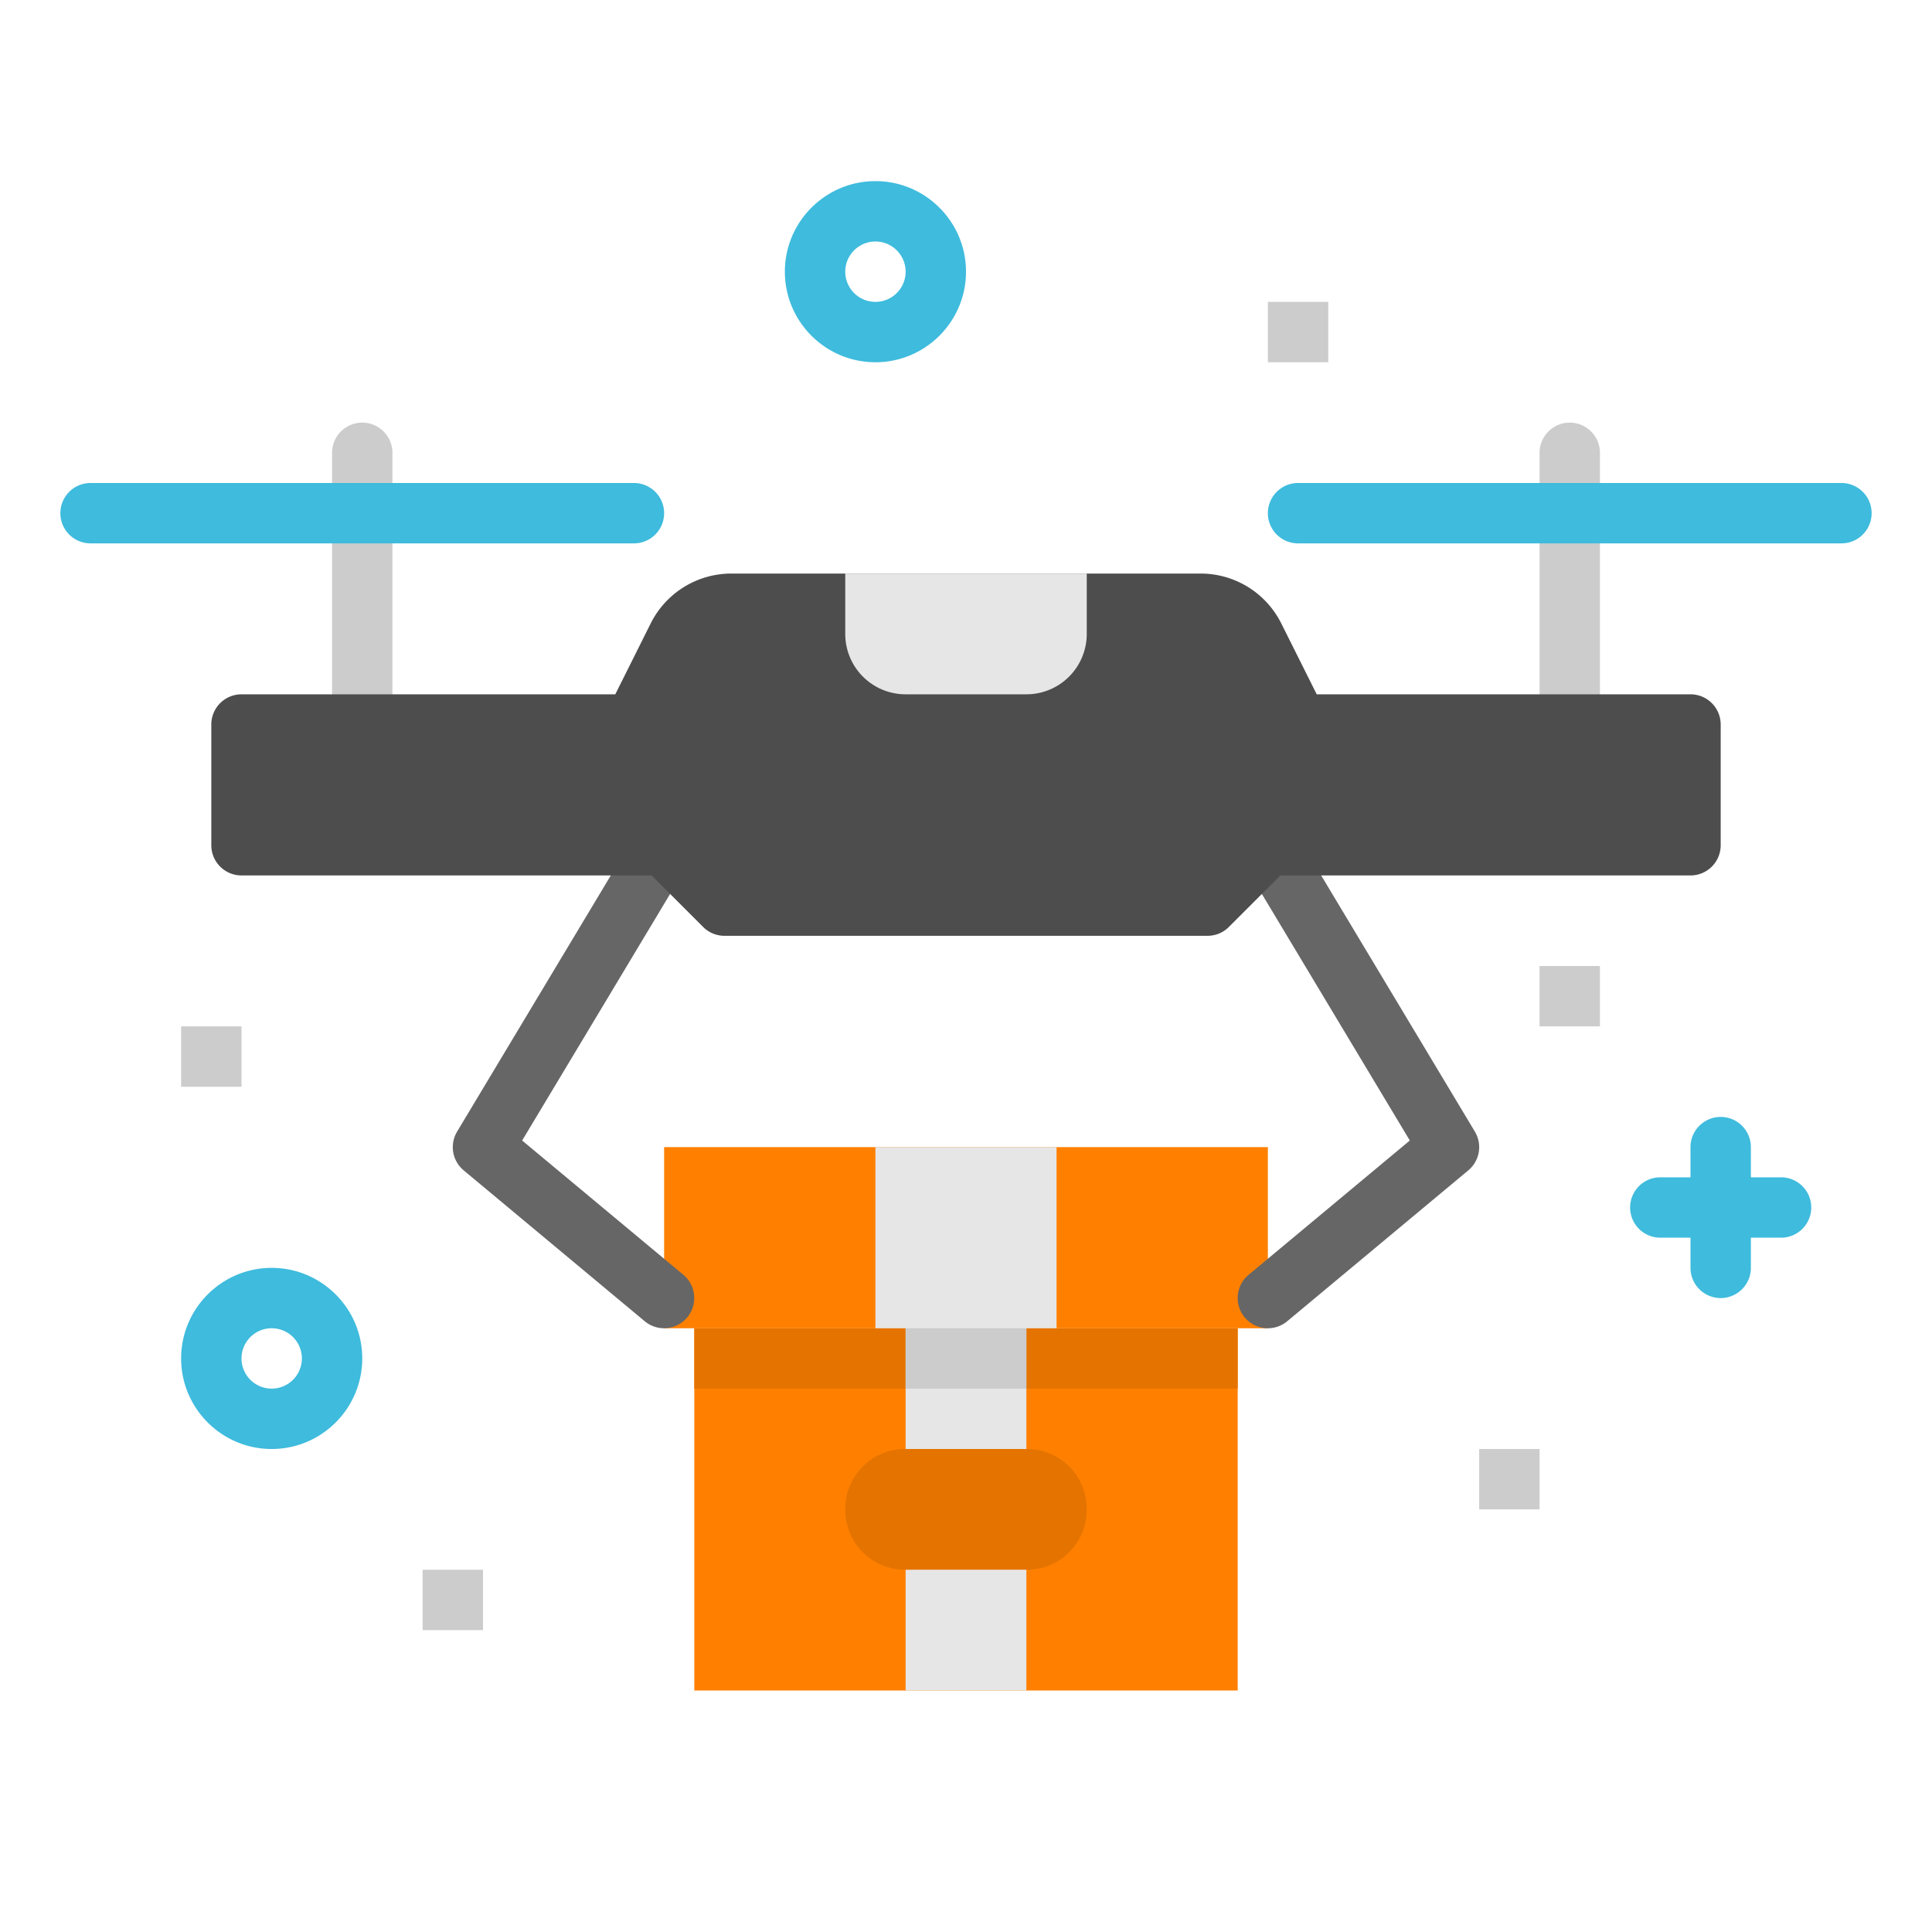
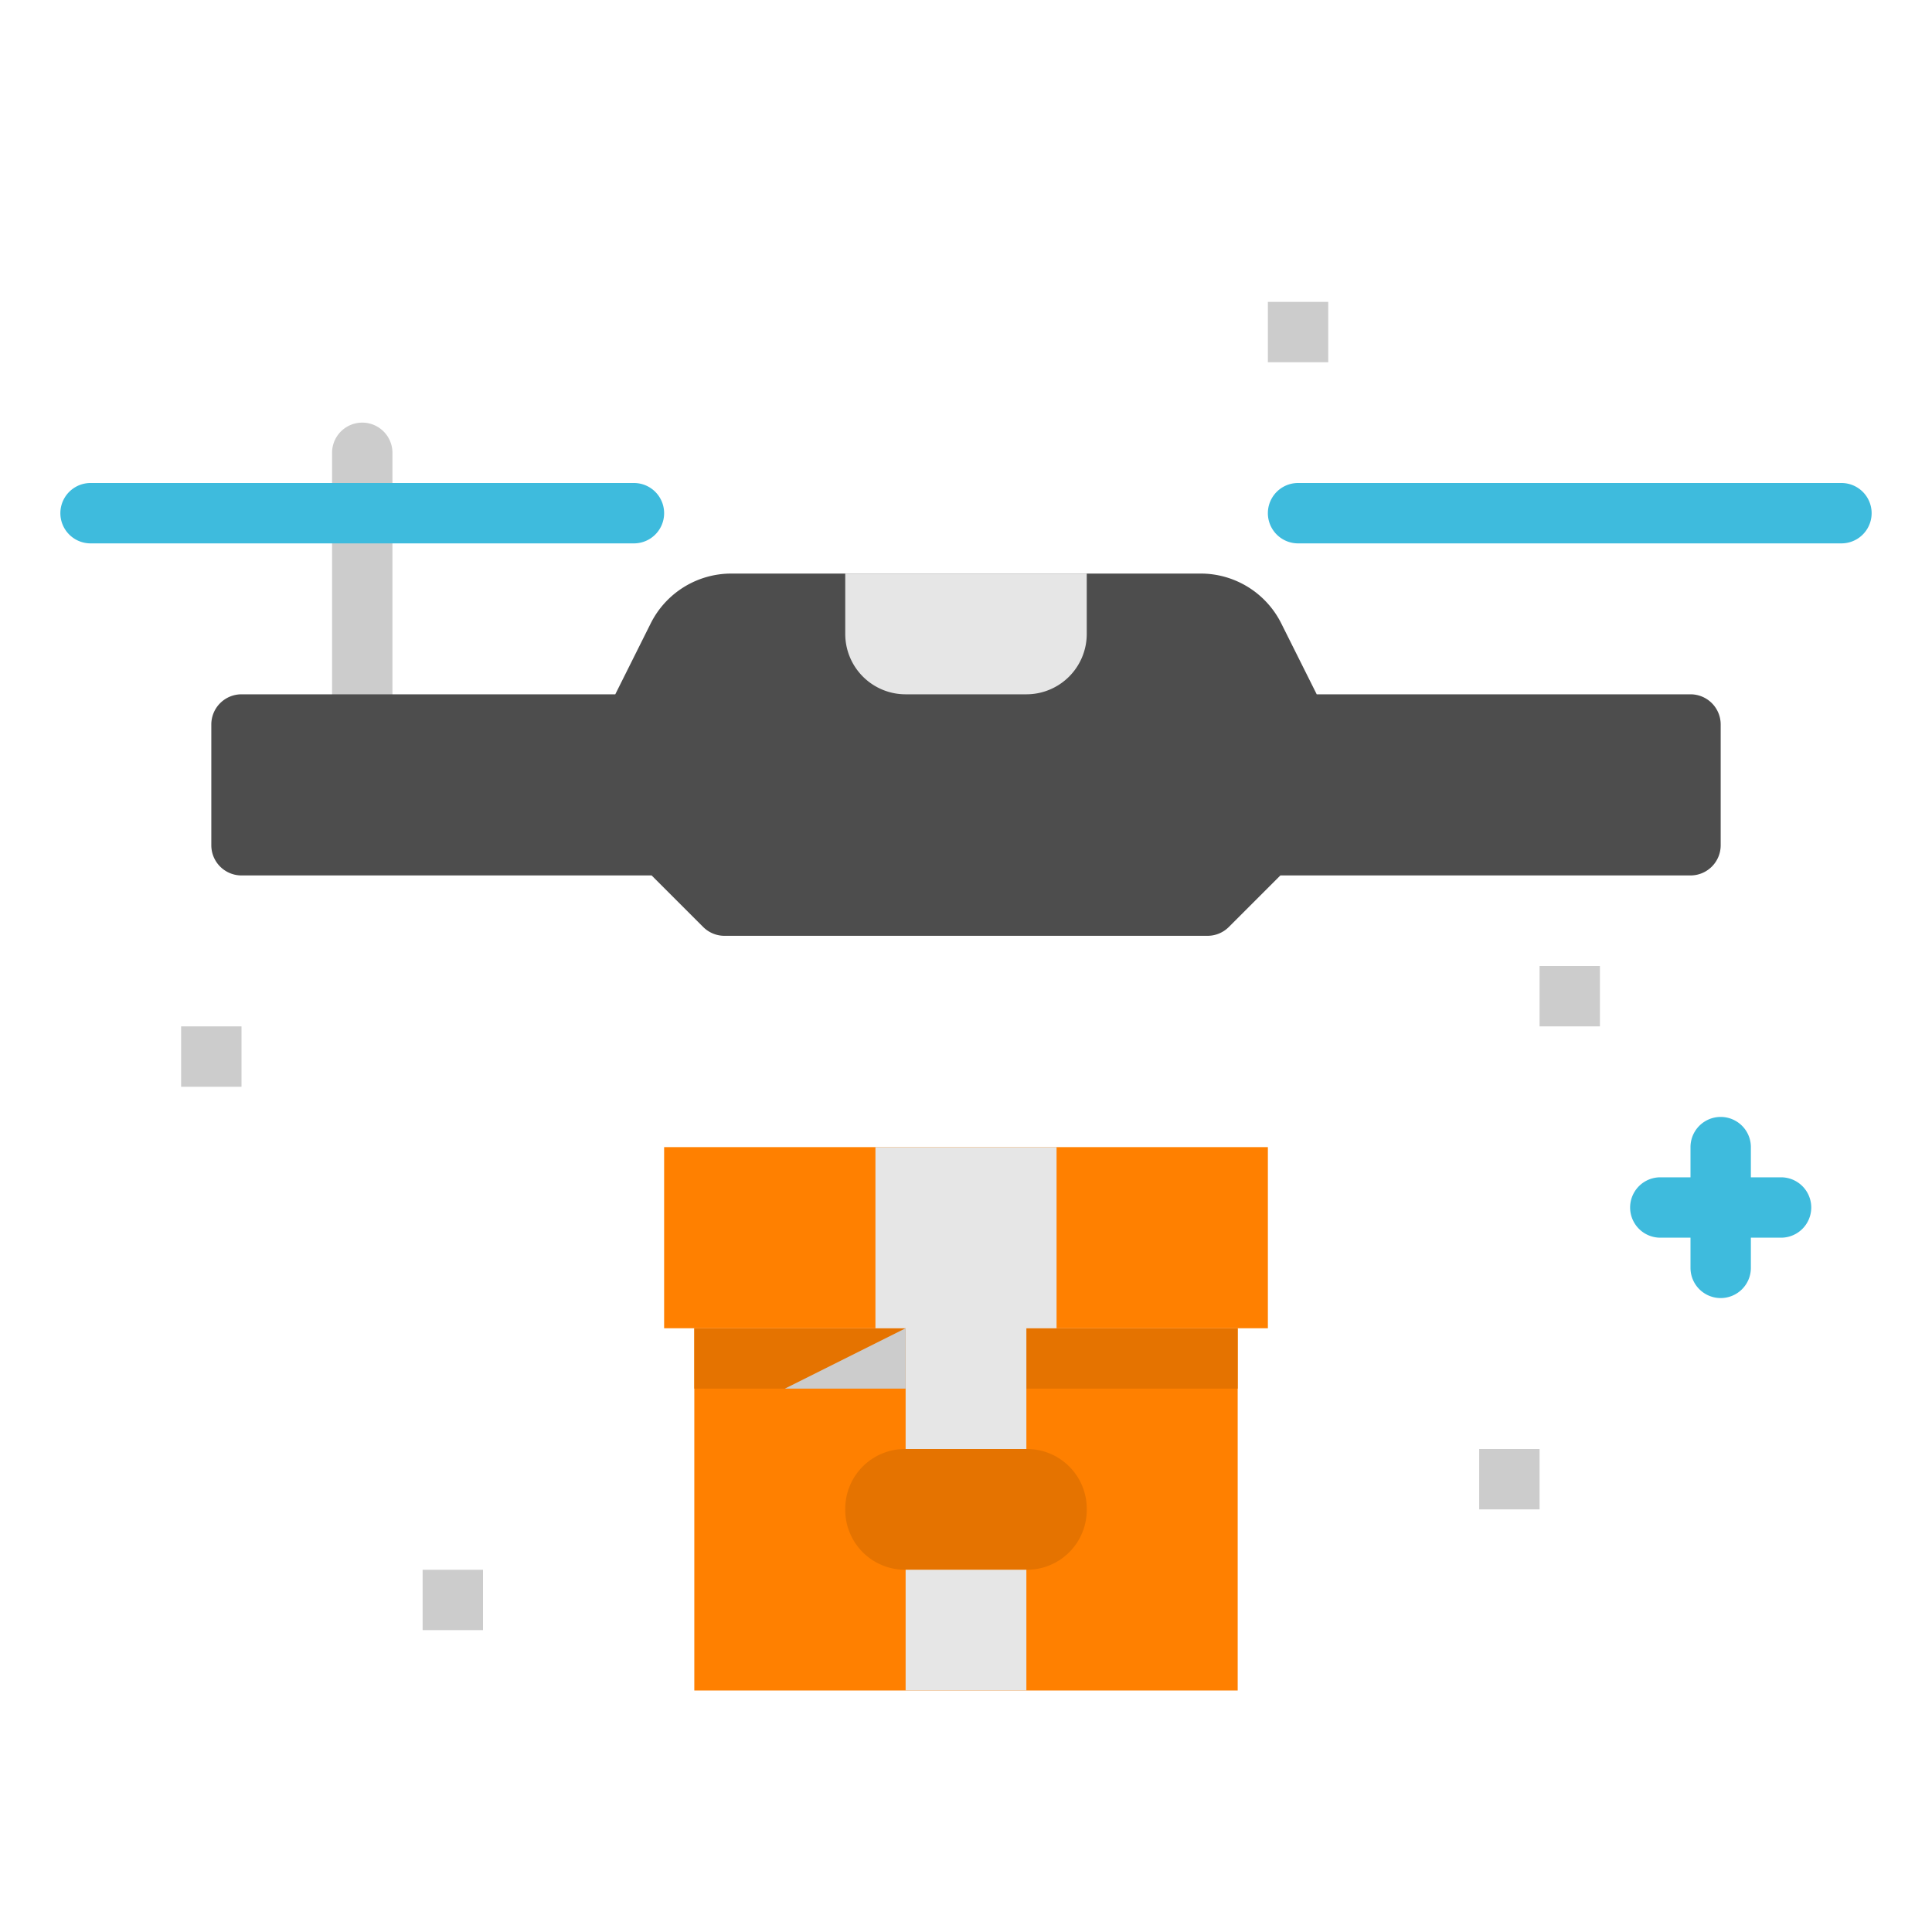
<svg xmlns="http://www.w3.org/2000/svg" xml:space="preserve" viewBox="0 0 64 64" id="drone">
  <path fill="#CCC" d="M12 25a1 1 0 0 1-1-1v-9a1 1 0 1 1 2 0v9a1 1 0 0 1-1 1z" />
  <path fill="#3EBBDD" d="M21 18H3a1 1 0 1 1 0-2h18a1 1 0 1 1 0 2z" />
-   <path fill="#CCC" d="M52 25a1 1 0 0 1-1-1v-9a1 1 0 1 1 2 0v9a1 1 0 0 1-1 1z" />
  <path fill="#3EBBDD" d="M61 18H43a1 1 0 1 1 0-2h18a1 1 0 1 1 0 2z" />
  <g fill="#3EBBDD">
    <path d="M57 43a1 1 0 0 1-1-1v-4a1 1 0 1 1 2 0v4a1 1 0 0 1-1 1z" />
    <path d="M59 41h-4a1 1 0 1 1 0-2h4a1 1 0 1 1 0 2z" />
  </g>
-   <path fill="#3EBBDD" d="M9 48c-1.654 0-3-1.346-3-3s1.346-3 3-3 3 1.346 3 3-1.346 3-3 3zm0-4a1 1 0 1 0 0 2 1 1 0 0 0 0-2zM29 12c-1.654 0-3-1.346-3-3s1.346-3 3-3 3 1.346 3 3-1.346 3-3 3zm0-4a1 1 0 1 0 0 2 1 1 0 0 0 0-2z" />
  <path fill="#CCC" d="M6 34h2v2H6zM14 52h2v2h-2zM49 48h2v2h-2zM51 32h2v2h-2zM42 10h2v2h-2z" />
  <path fill="#FF8000" d="M23 44h18v12H23z" />
  <path fill="#E57300" d="M23 44h18v2H23z" />
  <path fill="#FF8000" d="M22 38h20v6H22z" />
  <path fill="#E57300" d="M34.02 52h-4.04A1.98 1.98 0 0 1 28 50.02v-.04A1.98 1.98 0 0 1 29.98 48h4.04A1.98 1.98 0 0 1 36 49.98v.04A1.98 1.98 0 0 1 34.02 52z" />
  <path fill="#E6E6E6" d="M29 38h6v6h-6zM30 44h4v4h-4z" />
-   <path fill="#CCC" d="M30 44h4v2h-4z" />
+   <path fill="#CCC" d="M30 44v2h-4z" />
  <path fill="#E6E6E6" d="M30 52h4v4h-4z" />
-   <path fill="#666" d="M21.999 44c-.226 0-.452-.076-.64-.231l-6-5a1 1 0 0 1-.217-1.283l6-10a1 1 0 1 1 1.715 1.029l-5.56 9.266 5.343 4.451A1.001 1.001 0 0 1 21.999 44zM42.001 44a1 1 0 0 1-.642-1.768l5.343-4.451-5.56-9.266a1 1 0 1 1 1.715-1.029l6 10a1 1 0 0 1-.217 1.283l-6 5a.997.997 0 0 1-.639.231z" />
  <path fill="#4D4D4D" d="M56 23H43.618l-1.171-2.342A2.985 2.985 0 0 0 39.764 19H24.236a2.986 2.986 0 0 0-2.684 1.658L20.382 23H8a1 1 0 0 0-1 1v4a1 1 0 0 0 1 1h13.586l1.707 1.707A.996.996 0 0 0 24 31h16c.266 0 .52-.105.707-.293L42.414 29H56a1 1 0 0 0 1-1v-4a1 1 0 0 0-1-1z" />
  <path fill="#E6E6E6" d="M36 19h-8v2a2 2 0 0 0 2 2h4a2 2 0 0 0 2-2v-2z" />
</svg>